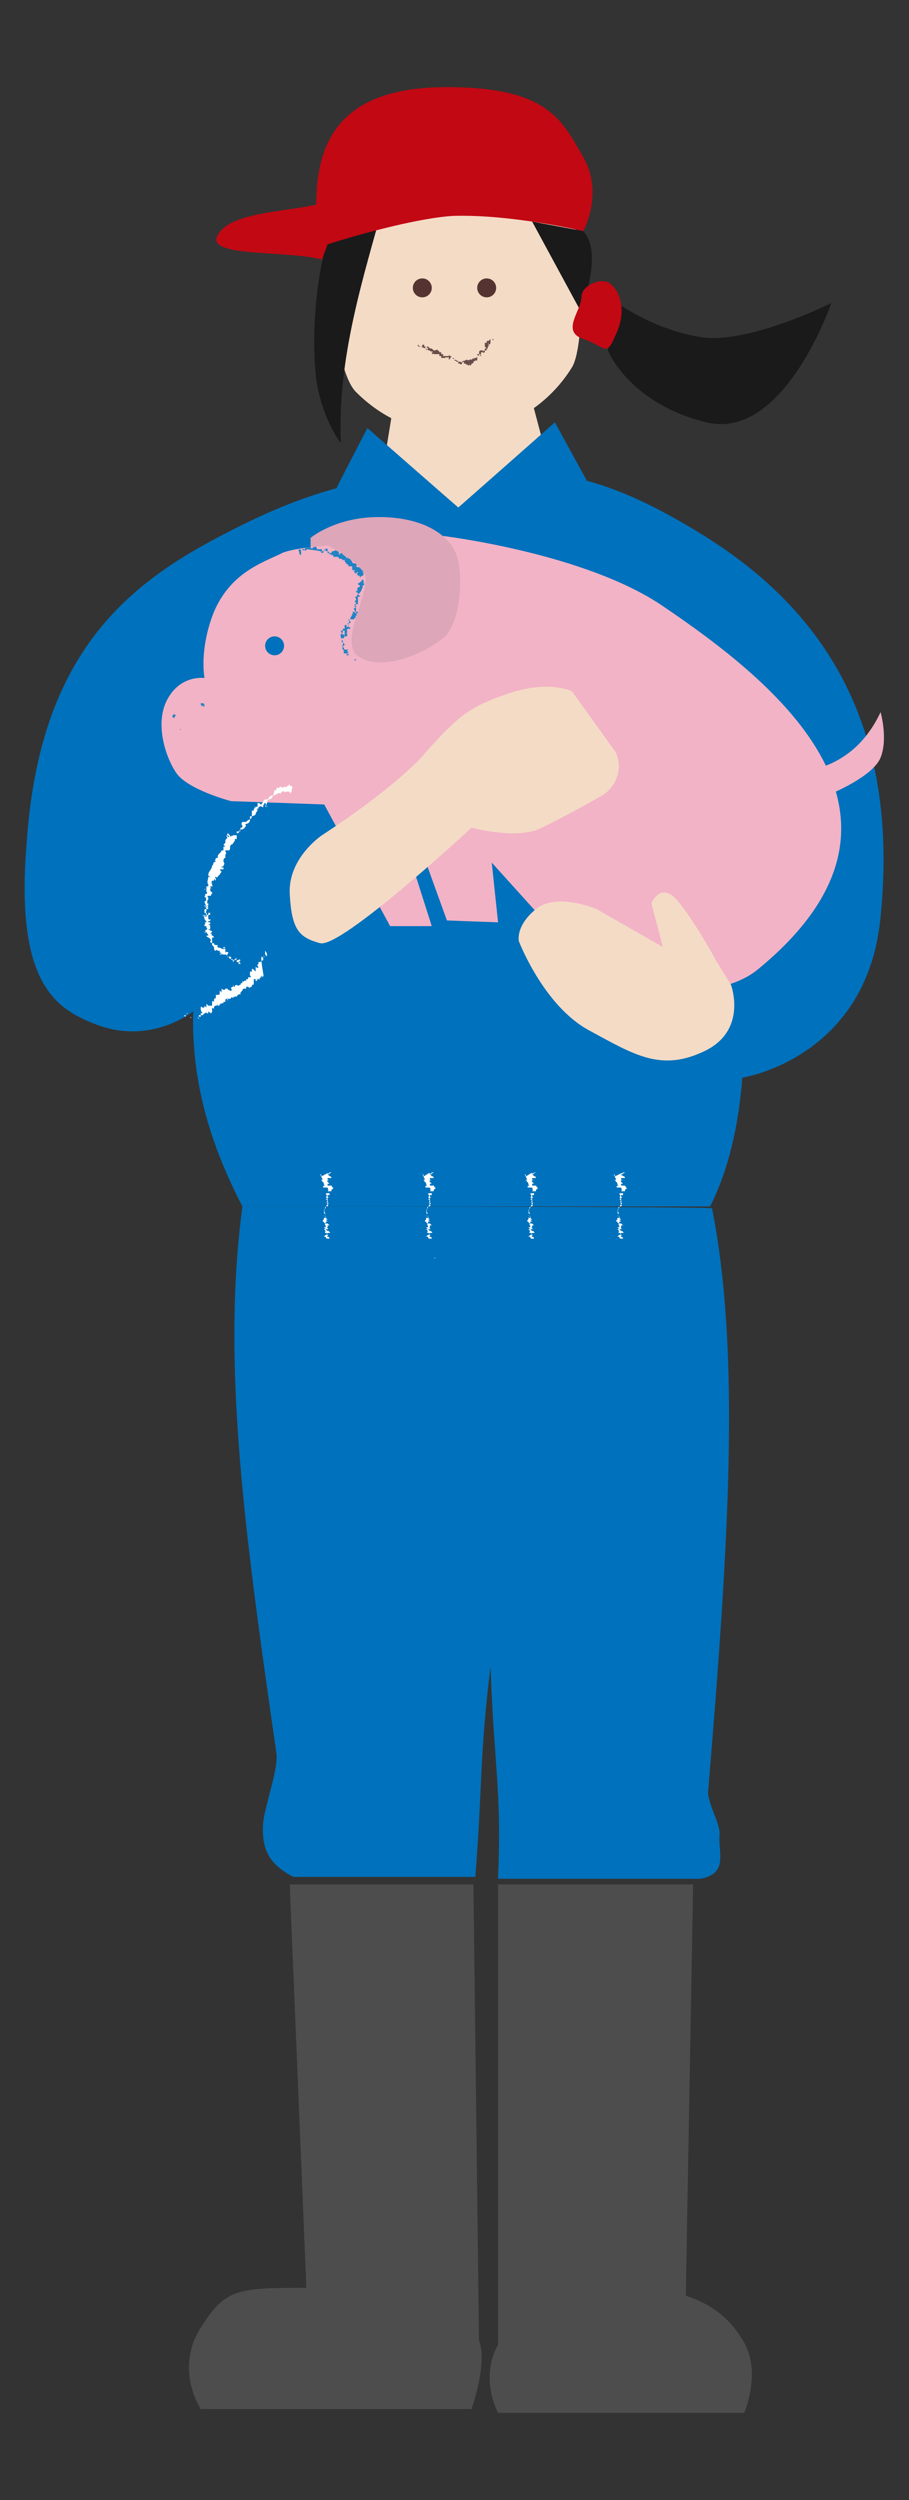
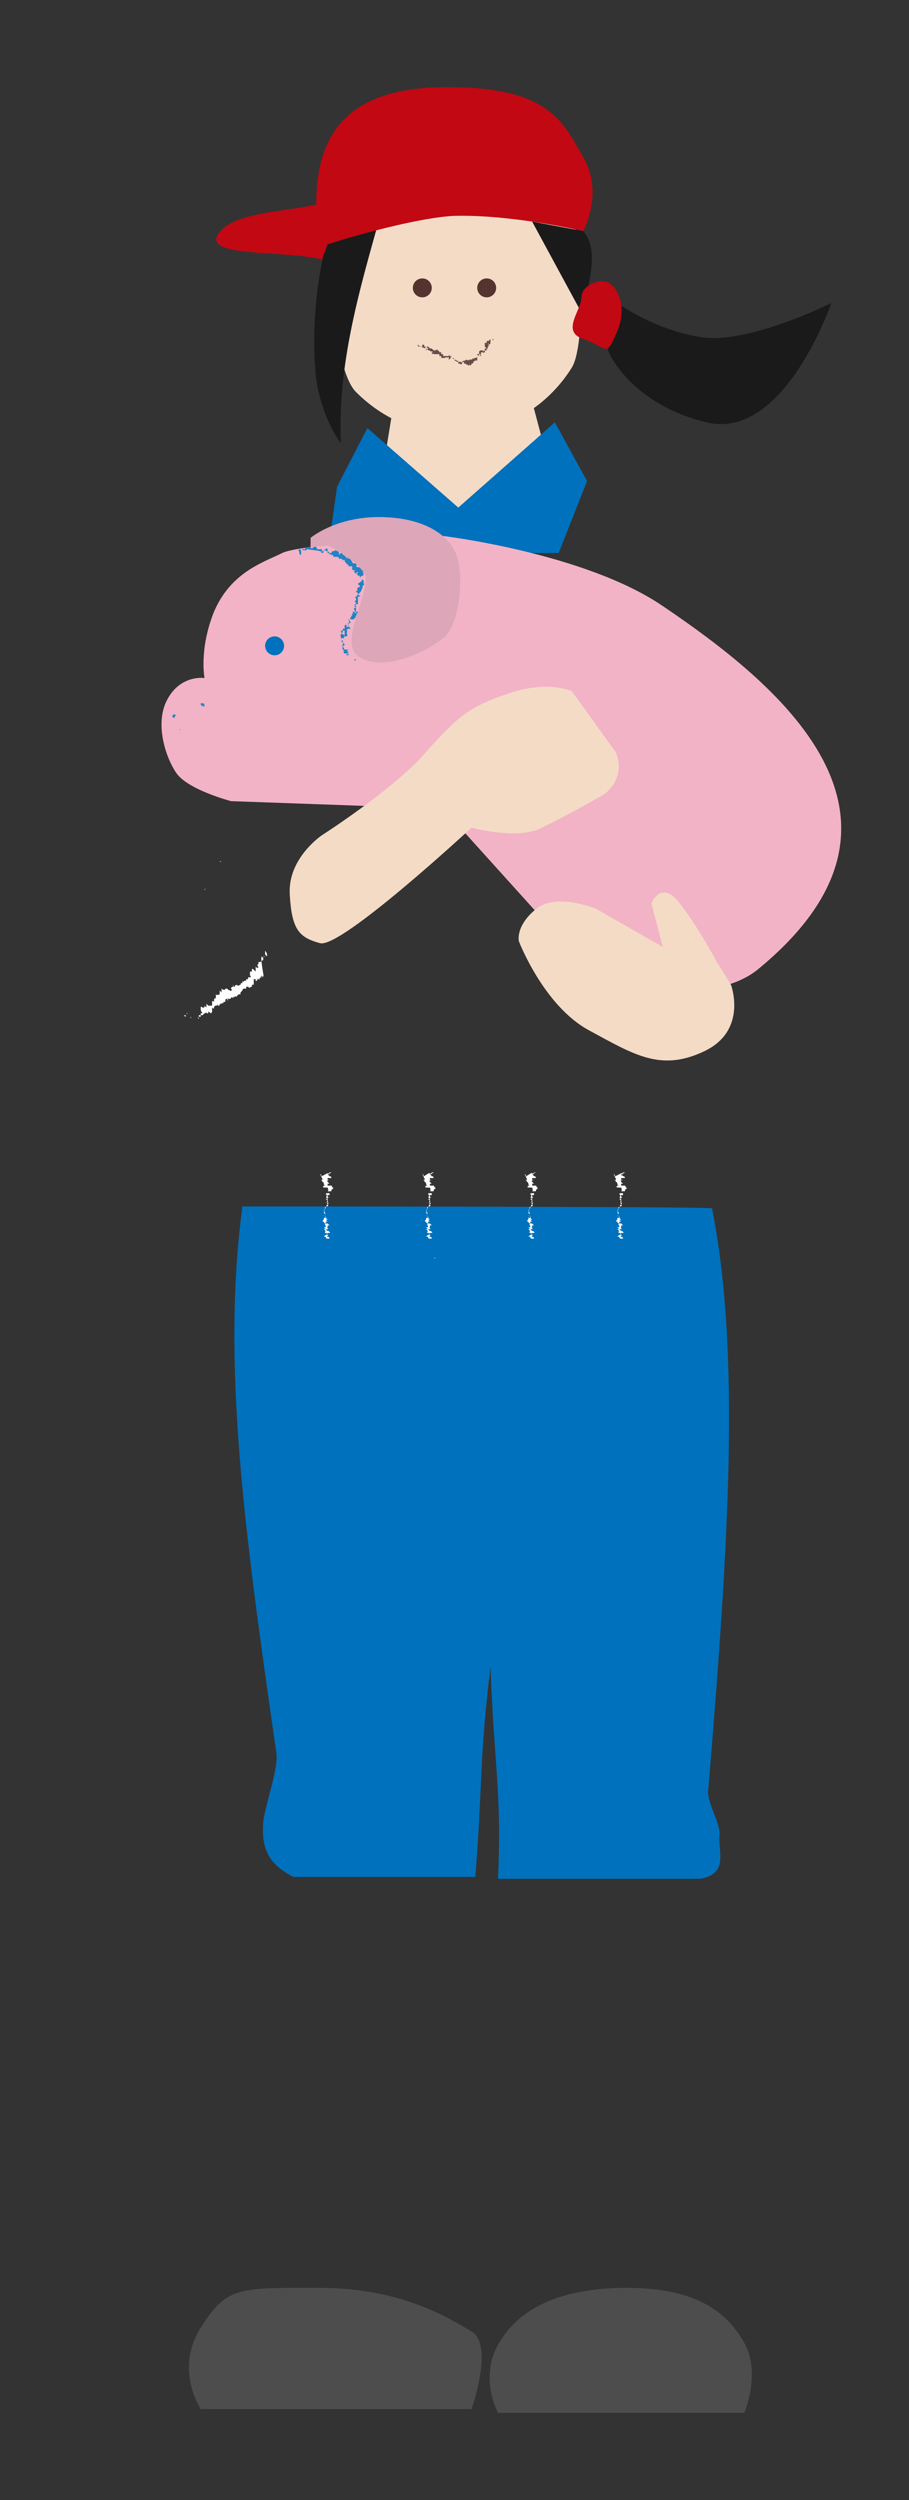
<svg xmlns="http://www.w3.org/2000/svg" version="1.1" id="uuid-3188a4c7-3be1-4b14-9f19-75e51bd45561" x="0" y="0" viewBox="0 0 48 132" xml:space="preserve">
  <rect x="0" y="0" width="48" height="132" fill="#333333" stroke="none" />
  <style>.st0{fill:#f4dbc6}.st1{fill:#0071bc}.st2{fill:#4d4d4d}.st3{fill:#f2b3c6}.st4{fill:#1a1a1a}.st5{fill:#2083c4}.st7{fill:#c20813}.st8{fill:#6a4d4a}.st9{fill:#543330}.st10{fill:#fff}</style>
  <g id="uuid-bd025429-5e48-4cb0-85ac-5efa88993fc5">
    <path class="st0" d="M30.2 19.4c-1.3 2.1-3.6 3.5-6.2 3.5-2 0-3.8-.8-5.2-2.2-1.4-1.4-1.7-9.2-.7-10.6 1.4-1.8 3.5-3 5.9-3 2.3 0 4.4 1.1 5.7 2.9 1.1 1.3 1.3 8.1.5 9.4z" />
    <path class="st0" d="M21 20l-1.3 8h10.2l-2.2-8.3z" />
-     <path class="st1" d="M24.2 26.8L22.1 25c-4 .4-7 1.4-11.2 3.7-5.1 2.8-8.9 6.8-9.5 15.9C.8 52 3 53.3 5.1 54.1c2.9 1.1 5.1-.7 5.1-.7-.1 3.9 1 7.2 2.6 10.3h24.7c1-2 1.5-4.3 1.7-6.8 0 0 6.6-1 7.3-8.5 1-10-2.9-16.1-9.3-20.1-4.5-2.8-7.1-3.4-10.7-3.5l-2.3 2z" />
    <path class="st1" d="M12.8 63.7c-1.1 8.3.1 17.1 1.8 28.9.1.8-.6 2.7-.7 3.6-.1 1.3.2 2.2 1.6 2.9h9.6c.4-5.1.2-6.1.8-11.1.2 5.4.6 6.6.4 11.2H37c1.5-.3.9-1.4 1-2.4 0-.6-.7-1.7-.6-2.3 1.1-13.2 1.7-23.1.2-30.7 0-.1-24.8-.1-24.8-.1z" />
-     <path class="st2" d="M15.3 99.5l1.1 26.7 8.9-2-.3-24.7zM26.3 99.5v24.9l9.9-2.4.4-22.5z" />
    <path class="st2" d="M24.9 127.2H10.6s-1.4-2.1 0-4.3 2-2.1 6.3-2.1 6.8 1.6 8 2.3 0 4.1 0 4.1zM26.3 127.4s-1-1.8 0-3.6 3.1-3 6.8-3 5.3 1.3 6.2 2.9c.9 1.6 0 3.7 0 3.7h-13z" />
    <path class="st1" d="M29.3 22.3l-5.1 4.5-4.8-4.2-1.6 3.1-.5 3.5h12.2l1.5-3.8z" />
    <path class="st3" d="M35 32c-4.1-2.8-11.6-3.7-11.6-3.7s-7.5.4-8.5.9-2.7 1-3.6 3.1c-.8 2-.5 3.5-.5 3.5s-1.3-.2-2 1.2c-.6 1.2-.1 2.9.5 3.8.6.9 2.9 1.5 2.9 1.5l11.2.4 8.3 9.2s5.7 1.4 8.3-.7c9.9-8.1.9-15.2-5-19.2z" />
    <path class="st4" d="M32.6 16s1.9 1.4 4.4 1.8 6.9-1.8 6.9-1.8-2.5 7.3-6.6 6.3-5.2-3.8-5.2-3.8l.5-2.5z" />
    <path class="st5" d="M18.8 34.9c.1 0 .1 0 0 0zM18.8 34.8s-.1 0-.1.1c.1-.1.1 0 .1-.1 0 0 0 .1 0 0 .1 0 .1 0 0 0zM18.6 33.7zM18.7 33.1zM18.8 33zM18.6 33.7zM18.6 34.8zM18.6 34h.1zM18.7 34.2s-.1.1 0 0c-.1.1-.1.1 0 0-.1.1 0 .1 0 0zM18.7 34.6zM18.6 33.9zM16.6 29.2zM16.3 29v-.1zM18.9 32.8c.1 0 .1 0 0 0zM19.4 30.8h-.1c.1-.1.1 0 .1 0zM18.6 34.8zM19.3 30.7zM19.1 32.3c-.1 0 0 0 0 0zM18.9 32.6zM19.1 32.1zM19.1 31.9zM17.2 29.1zM18.6 34.8zM18.7 31.9zM18.4 29.8c-.1 0-.1 0 0 0zM18.7 31.8zM17 29.2v-.1c.1 0 .1 0 0 .1.1 0 .1-.1.1-.1 0-.1.1 0 .1-.1v-.1.1s0-.1.1 0v.1c.1 0 0 .2 0 .1 0 0 .1-.1.1 0v.1s.1-.1.1 0 0 0 .1 0v.1h.2c.1 0 .1.1.1.1.1 0 .2 0 .2.1 0 0 .1-.1.1 0s.1.1.1.2c.1-.1 0 .1.1 0v.1h.2v.2h.1c.1 0 0 .1 0 0v.1l.1.1s0-.1.1-.1c0 0 0 .1-.1.1 0 0 0 .1 0 0 0 0 .1 0 .1.1h.1v.1h.1v.1s.1 0 .1.1c.1 0-.1.1 0 .1h0c.1 0 0 .1 0 .1-.1 0 0 .1-.1.2 0 .1-.1.2-.2.3 0 0 .2.1.1.1h-.1v.4h-.1v.4c-.1 0-.1 0-.1.1h-.1v.1c-.1 0 0 .1-.1.1v.2c-.1 0 0-.1-.1-.1 0 .1.1.1 0 .2v.2c.1 0 .1.1.1.1h-.2s.1 0 0 .1c0 0 .1.1 0 .1 0 .1.1.1 0 .2h-.1v.1-.7h.1v.1h-.1c.1 0 0 .1.1.1h-.1-.1s.1 0 0 0v.1H18c0 .1.1.1 0 .2.1 0-.1 0 0 .1 0 0-.1 0 0 0v.2h.1c-.2.1.1.1 0 .2v.1h0c-.1 0 .1 0 0 0H18s.1 0 .1.1c-.1 0 0 0 0 .1.1 0 0 .1.1.1h-.1c.1 0 0 .1.1.1h.1v.1h.1c.1-.1-.1 0-.1-.1h.1-.1.1c0-.1-.1 0 0-.1h-.1l.1-.1h-.1-.1s-.1-.1 0-.1h-.1c.1 0 0 0 0-.1h.1c-.1 0 0 0 0-.1-.1 0 0 0-.1-.1v-.1c-.1 0-.1 0-.1-.1h.2s-.1 0 0-.1H18 18.2s0-.1-.1-.1c-.1-.1 0-.1 0-.1v-.1h.1v-.1s.1 0 0-.1h.2c.1 0-.1-.1 0-.1h-.1.1s-.1-.1 0-.1h-.1.2v-.1-.1h.2s0-.1.1-.1h-.1.1c.1 0-.1 0 0-.1h0s.1 0 0-.1h.1s.1 0 0-.1h-.1v.1l-.1-.1v.1h-.1c.1 0 0-.1 0-.1h.1c.1 0 0-.1 0-.1v-.1h.1l-.1-.1h.1l-.1-.1h.1v-.1h-.1c.1 0 0-.1.1-.1v-.1s-.1-.1 0-.1 0-.1.1-.1v-.1c-.1 0-.1-.1-.1-.1h.1c.1 0 0 0 0 0s-.1-.1 0-.1c-.1 0 0 0 0-.1h.1l-.1-.1.1.1v-.1c-.1 0-.1-.1-.1-.1.1 0 .1-.1.2-.1v-.2H19l.1-.1h.1s-.1 0 0 0c-.1-.1.1-.1 0-.1 0 0 0-.1-.1-.1h.1c0-.1-.2-.1-.1-.2 0 0-.1 0 0 0H19c0-.1-.1 0-.2-.1.1-.1 0-.1 0-.1 0-.1-.1 0-.2-.1 0-.1-.1-.1-.1-.2h-.1s-.1 0 0 0v-.1l-.1.1c0-.2-.2-.1-.1-.2h-.1s0-.1-.1-.1l-.1.1v-.1s0-.1-.1-.1c0 0-.1-.1-.1 0 0-.1 0 0-.1 0s-.1.1-.1.1h-.1-.1v-.1h-.1c0-.1-.1 0-.1 0s0-.1.1-.1c0 0-.1.1-.1 0v.1l-.1.1V29h-.2-.1s.1 0 0-.1c-.1-.2-.2.2-.3 0-.1-.1-.2.1-.3 0v.1-.1.1c0 .1-.1-.1-.1 0h-.1v.1s0-.1-.1-.1c0 0-.1.1 0 .1 0 .1 0 .2.1.2v-.2 0s0 .1 0 0V29s.1 0 .1.1V29c0 .1.1 0 .1.1 0-.1.1 0 .1-.1v-.1.1c.8.1.8.1.8.2-.1-.1-.1 0 0-.1v.1c.1 0 0 0 0 0zm.6 0zm.1 0zm0-.3zM17.7 28.9zM18.6 33.8zM18.3 29.8zM18.4 34.1zM18.4 34.2c0 .1 0 .1 0 0zM18.4 34.4zM18.5 32.5zM18.5 33.1zM18.7 31.9zM18.5 33c0 .1 0 0 0 0zM18.7 34.9zM18.7 34.9s0-.1 0 0zM18.7 34.9zM18.6 34.7zM18.6 34.7s-.1 0 0 0c-.1 0 0 0 0 0zM18.7 34.4zM18.7 34.3zM18.6 33.5c.1 0 .1 0 0 0zM18.4 33.3zM18.8 33.3zM19.2 31.9c-.1 0 0 .1 0 0zM19.3 31.3zM18.7 29.5z" />
    <path d="M16.4 28.4v.5l.9-.1s1.3.6 1.9 1.4-1.5 3.8-.2 4.5c1.3.8 3.6-.3 4.5-1.1.8-.8 1-3.2.6-4.3-.4-1.1-1.8-2-4.1-2s-3.6 1.1-3.6 1.1z" fill="#dda6b9" />
    <path class="st4" d="M20.3 10.6c-1.1 4-2.5 8.3-2.3 12.8 0 0-.8-1-1.2-2.8s-.3-6.6 1-9.2l2.5-.8z" />
    <path class="st0" d="M37.8 50.7s-.9-1.7-1.9-3-1.5 0-1.5 0L35 50l-3.5-2s-2.1-.9-3.2 0-.9 1.7-.9 1.7 1.3 3.4 3.7 4.7 3.8 2.2 6.1 1.1 1.4-3.5 1.4-3.5l-.8-1.3z" />
    <path class="st4" d="M28.1 11.7l2.6 4.8c.5-1.7.9-3.4.1-4.3l-2.7-.5z" />
    <path class="st7" d="M30.8 12.2s-3.8-.9-6.9-.8c-1.6.1-4.4.8-6.6 1.5l-.3.8c-2-.5-6.2-.1-5.5-1.3s3.5-1.2 5.2-1.6c0-3.6 1.5-6.2 6.9-6.2s6.1 1.8 7.2 3.7 0 3.9 0 3.9zM32.1 14.9c-.5-.2-1.4.2-1.4.8 0 .7-1.1 1.8.1 2.2 1.2.4 1.2 1 1.7-.2.6-1.2.3-2.4-.4-2.8z" />
    <path class="st8" d="M26.1 18s0-.1 0 0zM26 17.9c0 .1.1.1 0 0 .1.1.1.1 0 0 .1 0 .1.1 0 0 .1.1.1.1 0 0 0 .1 0 0 0 0zM25.5 18.4zM25.1 18.6zM25 18.6zM25.5 18.4zM26 18.1zM25.6 18.2zM25.7 18.1zM25.9 18zM25.5 18.3zM21.9 18.2zM21.9 17.9zM24.9 18.6zM23.8 18.8c.1 0 0 0 0 0 0 .1.1 0 0 0zM26 18.1zM23.8 18.9zM24.7 18.7zM24.9 18.7zM24.6 18.8zM24.5 18.8zM22.2 18.4zM26 18.1zM24.7 19.1c-.1 0-.1 0 0 0zM23 18.9zM24.6 19.1zM22.2 18.3z" />
    <path class="st8" d="M22.1 18.3c0 .1 0 0 0 0h.2v-.1h.1v.1h.1c.1 0 0 .1 0 .1s.1-.1.1 0c0 0 .1-.1.1 0h.1l.1.1h.1s.1-.1.1 0c0 0 .1 0 .1.1h.1v.1h.1v.1h.2v-.1.1s0 .1 0 0h.1v-.1s0 .1.1.1v.1h.1c.1 0 .1.1.1.1h.1c0 .1.1 0 .1.1.1 0 .2 0 .2.1v-.1c.1-.1.1 0 .2-.1h.1c0 .1 0 0 .1 0 0 .1 0-.1.1 0l.1-.1v.1s0-.1.1-.1c0 0 .1 0 .1-.1v-.1c0 .1 0 0 .1.1v-.1-.1s0-.1.1-.1v0s0-.1 0 0h.1v.1s0-.1.1-.1c0-.1 0 0 0 0v-.1h.1c.1.1 0-.1.1-.1v-.1c-.1-.1 0 0 0-.1v.1s.1 0 .1-.1V18v-.1-.1c-.1 0 0 0 0 0s0 .1 0 0v.1l-.1.1h-.1c-.1 0 0 0 0 0 0 .1 0 0 0 0v.1h-.1v.2l.1.1v.1h-.1v.1c-.1 0 0 .1-.1 0h-.1v.2s-.1 0 0-.1h-.1v.1s0-.1 0 0v-.1h-.1v.4-.1s0 .1-.1 0v.1c0-.1-.1 0-.1 0v.1c0-.1 0 0-.1 0 0 0 0 .1-.1.1v-.1.1c0 .1 0 0 0 0v-.1s0 .1-.1.1v-.1.1c0-.1-.1 0-.1-.1h-.1v.1-.1-.1s0-.1 0 0c0 0-.1 0-.1.1 0 0-.1.1-.1 0h-.1v-.1h-.1c0-.1-.1 0-.1-.1v-.1.1c0-.1-.1 0-.1-.1h-.1l-.1.1v-.1s0-.1-.1 0c0 0 0-.1-.1 0h-.1-.1v-.1h-.1v-.1h-.1v0H23h-.1c0-.1-.1.1-.1-.1 0-.1-.1 0-.1-.1h-.1v-.1s.1-.1 0-.1h-.1l-.1.1h.1v.1l.1-.1h.1v.1h.1c-.1 0 0 0 0 .1h.1c-.9-.4-.9-.4-.8-.3v-.1s-.1 0 0 .1v-.1.1c0-.1 0 0 0 0s-.1 0 0 0zm.4.2zm0 0zm.1-.2zM22.6 18.3zM25.5 18.4zM22.9 18.9v-.1.1zM25.7 18.3zM25.8 18.3zM25.9 18.2zM25 18.9zM25.2 18.7s.1 0 0 0zM24.7 19.1zM25.2 18.7zM26.1 18zM26.1 18zM26.1 18zM26 18.1zM26 18.1zM25.8 18.1c-.1-.1 0 0 0 0zM25.7 18.1zM25.4 18.4c-.1 0-.1 0 0 0zM25.4 18.6zM25.2 18.4v.1zM24.5 18.8zM24.1 18.9c0-.1 0-.1 0 0 0-.1 0 0 0 0zM23.2 18.6z" />
    <circle class="st9" cx="25.7" cy="15.2" r=".5" />
    <circle class="st9" cx="22.3" cy="15.2" r=".5" />
    <path class="st10" d="M9.7 53.6c0 .1 0 .1 0 0zM9.8 53.7v-.1c-.1 0-.1 0 0 .1-.1 0-.1 0 0 0-.1 0-.1 0 0 0-.1 0 0 0 0 0zM10.5 53.5zM10.9 53.3s0 .1 0 0c0 .1 0 .1 0 0zM11 53.4zM10.5 53.5zM9.8 53.5s0 .1 0 0zM10.3 53.6v.1zM10.2 53.7zM9.9 53.7zM10.4 53.6zM14.1 51.5zM14.4 51.6zM11.1 53.4zM12.3 52.8v-.1.1zM9.8 53.5zM12.2 52.7zM11.4 53.2zM11.2 53.2zM11.5 53.1zM11.6 53zM13.7 51.6c.1.1.1 0 0 0zM9.8 53.6s0-.1 0 0zM11.3 52.7c.1 0 0 0 0 0zM12.9 52zM11.4 52.7zM13.8 51.7z" />
    <path class="st10" d="M13.8 51.5v.1c.1 0 0 0 0-.1v0c0 .1-.1.1-.1.2v0c-.1-.1 0 0 0-.1v.1c0 .1-.1-.1-.1 0v.1-.1.1-.1s0 .1-.1.1v-.1h-.1v.2c0 .1 0 .1-.1.1v.1c-.1 0-.1.1-.1 0 0 .1-.1 0 0 .1l-.1-.1v.1-.1.1-.1H13v.1c0 .1 0-.1 0 0h-.1s-.1 0-.1.1v.1-.1 0s-.1 0 0 0l-.1.1v.1h-.1v0l-.1.1c0 .1-.2-.1-.1 0v0c0 .1-.1 0-.1.1-.1-.1-.1 0-.1 0-.1.1-.2 0-.2 0s.1.2 0 .1v-.1c0 .1-.1 0-.1.1 0 0 0 .1 0 0v.1h-.1v.1c0-.1-.1 0-.1 0v-.1.1c-.1-.1 0 .1-.1 0 0 .1 0 .1-.1.1V53s0 .1-.1.1c0 0-.1 0-.1.1v.1c0-.1 0 0-.1-.1v.2s0 .1-.1.1c0-.1 0 0-.1-.1 0 0 0 .1 0 0v.1h-.1v-.1s0 .1-.1.1c0 .1 0 0 0 0s0-.1 0 0l-.1.1h-.1v.1c-.1-.1-.1.1-.1 0v0c0-.1 0 .1 0 0v-.1.1c0 .1-.1 0-.1 0v0s0 .1 0 0v-.1.1c0 .1 0 0 0 0v.1-.1.1s0-.1 0 0v-.1l.1.1v-.1-.1h.1v-.1c0 .1 0 0 0 0v.1c0-.1 0 0 0 0v-.1h.1v-.1.1s0-.1 0 0c0 0-.1-.1-.1-.2v-.1c0-.1.1 0 .1 0v-.1.1c.1.1 0-.1.1 0v-.1l.1.1v-.1-.1l.1.1h.1V53s0 .1 0 0v.1h.1V53v0s0 .1 0 0v-.1c0-.1.1 0 .1 0v0-.1-.1c0 .1 0 0 0 0v.1s0-.1.1-.1v-.1.1s0-.1 0 0v-.1-.1c.1.1.1 0 .1 0v-.1.1c.1.1 0 0 .1 0v-.1-.1 0l.1.1c0 .1 0 0 0 0v-.1c0-.1 0 0 0 0v-.1c.1.1.1 0 .1.1 0-.1.1 0 .1 0-.1-.1 0 0 0-.1h.1l.1.1s0-.1 0 0c0-.1.1.1.1 0 0 0 .1 0 0-.1 0 0 0-.1.1-.1 0 0 0-.1 0 0 0 0 0-.1 0 0 .1 0 0-.1 0-.1 0 .1.1.1.1.1s0-.1.1-.1c.1.1.1 0 .2 0v-.1s0-.1 0 0 0 0 .1 0v-.1c.1.1.1-.1.2 0v-.1h.1v-.2.1h.1s.1 0 0-.1c0 .1 0 0 0 0v-.1-.1h.1v-.1s0-.1.1 0l.1.1v-.1-.1-.1c0 .1.1.1.1.1s.1 0 0-.1v-.1s0 .1 0 0c.1.1 0-.2.1-.1.1 0 .1-.1.2-.1v-.2c0-.1.1.1.1 0v-.1l.1.1v-.1c0-.1-.1-.2-.1-.2v.2s0-.1 0 0v.1h-.1v.1c0-.1 0 0-.1-.1v.2c.1.9.2.9 0 .8.1 0 .1.1.1.1l-.1-.1.1.1-.1-.1c0 .1 0 0 0 0zm-.3.4c0-.1 0-.1 0 0zm0 0zm.2.3s0-.1 0 0c0-.1 0 0 0 0zM13.7 52.1zM10.5 53.5zM12.9 52zM10.2 53.4zM10.1 53.5c0-.1 0 0 0 0zM10 53.5zM11 52.9zM10.8 53.2zM11.3 52.7zM10.8 53.1c0 .1 0 .1 0 0zM9.7 53.6zM9.7 53.6zM9.7 53.6zM9.8 53.5zM9.9 53.5s-.1 0 0 0c-.1 0 0 .1 0 0zM10.1 53.7c-.1 0 0 0 0 0 0 .1-.1 0 0 0zM10.1 53.7c.1 0 .1 0 0 0zM10.6 53.5zM10.6 53.2zM10.8 53.5zM11.6 53.1zM11.9 52.9c.1 0 .1 0 0 0 .1 0 0 0 0 0zM13 52.5zM12.8 50.6s0-.1 0 0zM12.8 50.4l-.1.1.1-.1c0 .1 0 .1 0 0 0 .1 0 .1 0 0 0 .1 0 0 0 0-.1 0 0 0 0 0zM11.6 49.4zM11.2 48.6zM11.3 48.4zM11.6 49.4zM12.5 50.5zM11.9 49.7zM12.1 49.9zM12.5 50.2zM11.7 49.6c.1-.1.1-.1 0 0zM14.9 42zM15.3 42.3h-.1zM11.3 48.1zM11.7 45.5c-.1 0 0-.1-.1 0h.1zM12.5 50.5zM11.6 45.5zM11.3 47.5c-.1 0-.1 0 0 0zM11.2 48zM11.2 47.2zM11.2 46.9zM14 42.4s0-.1 0 0zM12.5 50.4c0 .1 0 .1 0 0 0 .1 0 0 0 0zM10.8 47.1zM12.3 43.7c.1 0 0 0 0 0zM10.8 47c0-.1.1-.1 0 0 .1-.1.1-.1 0 0zM14 42.4z" />
-     <path class="st10" d="M14.2 42.2v0c-.1.1-.1.1-.1.2s-.1.1-.1.1 0 .1.1.1c0 0 0 .1 0 0v-.1s0 .1-.1.1c0-.1.1-.1 0-.1h.1l-.1-.1c-.1 0 0 .1-.1.1v.1c0 .1-.1-.1-.2 0v.1-.1c-.1 0 0 .1-.1.1s0 0 0 .1c0 0-.1.1-.1.2-.1.1-.2.1-.3.1v.2c0 .1-.1.2-.2.2s0 .1 0 .1c-.1.1-.1.2-.3.2 0 .1-.1 0 0 .1h-.2v.2h-.1-.1v0c0 .1-.1 0 0 0 0 0-.1 0-.1.1-.2-.3-.2-.2-.2-.1 0 0 .1 0 .1.1H12h.1s-.1 0-.1-.1c0 0-.1 0 0 .1 0 .1-.1.1-.1.2v.1l-.1.1.1.1h-.1v.2h-.1c0 .1-.2.2-.2.3v.1h-.1c0 .1-.1.1 0 .2-.2 0-.1.2-.2.2 0 .2-.2.3-.2.5 0 .1.2.1.1.1H11c0 .1-.1.3 0 .4v.1h-.1V47.1c.1 0 0 .1 0 .1-.1 0-.1.1 0 .1h-.1s0 .1.1.1c-.1.1.1.1-.1.2 0 .1.1.2.1.3-.1 0 0-.1-.1-.1 0 .1.1.1.1.2h-.1v.2c.1 0 .1.1.1.1-.1 0 0 .1-.2 0h0c0 .1.1 0 .1.1h-.1s.1 0 .1.1.1.1.1.2h-.1s.1.1 0 .1v.1h.1v.1s.1 0 0 .1h-.1c.1 0 0 .1.1.1h-.1c0 .1.1 0 .1 0 0 .1.1.1.1.2h-.1c0 .1.2.1.2.2.1 0 0 .1 0 .1s-.1 0 0 0c0 .1.1.1.2.1 0 0 0 .1.1.1h.1c-.1.2.2.1.2.2h.1V50h.1l-.1.1c0 .1.1-.1.1 0h0v.2c.1-.1.1 0 .2 0-.1 0 0 0-.1.1v.1s0 .1.1 0v.1c.1 0 .1.1.2.1s.1-.1.2-.1v.1h.1s0-.1.1 0l-.1.1h.1l-.1.1h.1c0-.1-.1 0-.1 0v-.1h-.1v-.1s0-.1 0 0c0-.1-.1 0-.1 0-.1 0 0 0-.1.1v-.1c0-.1-.1 0-.1-.1v-.1c-.1.1 0 0-.1 0 0 .1-.1 0-.1 0s0-.1-.1-.1h-.1 0s-.1 0-.1-.1l-.1.1h.1v-.1h-.1v-.1h-.1s-.1-.1-.1 0c-.1 0-.1-.1-.1-.2l-.1-.1v-.1-.1-.1-.1h.1c0-.1-.2-.1-.1-.2h-.1l.1-.1c0-.1-.1 0-.1-.1H11s.1-.1.1 0V49v-.1c0-.1 0 0-.1-.1 0 0 .1 0 0 0h.1v-.1H11v-.1c0 .1.1 0 .1 0 .1-.1-.1 0-.1-.1h0v-.1c-.1 0 .1-.1 0-.1h.1v-.1H11v.1h-.1v.1h-.1c.1 0 0-.1 0-.1h.1c.1-.1-.1-.1 0-.2V48h.1s0-.1-.1-.1h.1c0-.1-.1-.1-.1-.1h.1v-.1s-.1 0 0 0h-.1c.1 0 0-.2.1-.2v-.1s-.1-.1 0-.1h.1c.1 0 0-.1.1-.1v-.1c-.1 0-.1-.1-.1-.2h.1s-.1 0-.1-.1h.1c.1 0 0 0 0-.1s-.1-.1 0-.1c-.1-.1 0 0 0-.1h.1v-.1l.1.1v-.1s-.1-.1 0-.1c.1.1.1-.1.2-.1 0-.1.1-.1.1-.2-.1 0 0 0-.1-.1h.2v-.1h-.1c0-.1.1 0 .1-.1 0 0 .1-.1 0-.2 0-.1 0-.2.1-.2v-.1-.1c.1 0 0-.1 0-.2h.2c.1-.1 0-.2.1-.3.1 0 .1-.1.2-.2v-.1s0-.1 0 0h.1V44c.2 0 .1-.2.2-.2v-.1c.1 0 .1 0 .1-.1 0 0-.1-.1 0-.2h.1c.1 0 .1 0 .2-.1 0 0 .1 0 .1-.1 0 .1.1 0 .1-.1V43v-.1-.1h.1v-.1c.1 0 0-.1.1-.1h-.1s.1 0 .1.1v-.1h.1v-.1s0-.1 0 0v-.1c.1 0 .1 0 .2.1 0-.1.1-.1.1-.2l.1-.1c.1 0 0 .1.1 0 .1 0 .1-.2.3-.2.2 0 .3-.2.4-.1l.1-.1v.1-.1c.1-.1.1.1.2 0h.2v.1l.1-.1v-.1c0-.1.1-.1 0-.2h-.1 0v-.1l-.1.1v-.1.1s0-.1 0 0c0 0-.1 0-.1.1 0-.1-.1 0-.1-.1 0 0 0 .1-.1.1 0-.1-.1 0-.1-.1 0 .1-.1.1-.1.1h-.1v.2c-.1-.1 0-.1 0-.1v.1l-.1-.1c-.1.5-.2.5-.3.5.1 0 .1 0 0 0 0 0 .1 0 0 0zm-.8.6zm0 .1zm.3.2s0-.1 0 0c0-.1 0-.1 0 0zM13.7 43zM11.6 49.5zM12.4 43.6zM11.8 49.9zM11.9 50.1zM12 50.2zM10.8 48zM11.1 48.7s-.1 0 0 0c-.1 0-.1 0 0 0zM10.8 47.1zM11 48.7zM12.6 50.5zM12.6 50.5zM12.7 50.5zM12.4 50.4zM12.4 50.4s0 .1 0 0c0 .1 0 0 0 0zM12.3 50.1c0-.1 0 0 0 0zM12.2 50s0-.1 0 0c0-.1 0-.1 0 0zM11.4 49.1c.1 0 .1 0 0 0zM11.1 49v.1zM11.4 48.8zM11.3 47c-.1 0 0 0 0 0z" />
    <path class="st10" d="M11.4 46.2s.1 0 0 0c0-.1 0 0 0 0zM12.6 44.1zM17.5 66.5zM17.6 66.4h-.1.1s-.1.1 0 0c-.1.1-.1.1 0 0 0 .1 0 0 0 0zM17.7 65.7zM17.7 65.3zM17.8 65.2zM17.7 65.7zM17.4 66.3s.1 0 0 0c.1 0 .1 0 0 0zM17.7 65.9s.1 0 0 0c.1 0 0 0 0 0zM17.7 66.1zM17.7 66.3zM17.7 65.8c.1 0 .1 0 0 0 .1 0 .1 0 0 0zM17.4 61.8zM17.6 61.6zM17.9 65.1zM17.8 63.9h-.1.1zM17.5 66.3s-.1 0 0 0c-.1 0-.1 0 0 0zM17.7 63.9zM17.8 64.8zM17.8 65zM17.8 64.7zM17.8 64.6h-.1zM17.4 62.1zM17.5 66.3zM17.3 64.7zM17.4 63zM17.3 64.6c.1 0 .1 0 0 0 .1 0 .1 0 0 0 .1 0 0 0 0 0zM17.3 62h0l.1.1-.1-.1.1.1h.1-.1s.1 0 .1.1h-.2v.1h.1c.1 0-.2 0-.1.1h.1-.1.1c-.1 0 0 0 0 0h-.1l.1.1h-.1v.1h.2s.1.1 0 .1h.1s0 .1-.1.1h.1c-.1 0-.1 0-.1.1h.1-.1.1-.1-.1c.1 0-.1 0 0 0v.2h.1-.1-.1s-.1 0 0 0v.1h.1s-.1 0-.1.1h0v.1c.1 0-.1.1 0 .1h0c.1 0 0 .1 0 .1-.1 0 0 .1-.1.1 0 .1 0 .1-.1.2h.1-.1c.1.1 0 .1.1.2h-.1s.1 0 0 0v.1h.1c-.1 0-.1 0 0 0h-.1.1c-.1 0 .1.1 0 .1l.1.1h-.1l.1.1h-.1v.1h.1-.2.2l.1.1h-.1-.1s.1 0 0 0v.1h-.1l.1.1c.1 0 0 0 0 0s-.1 0 0 0l.1.1h.1c-.1 0 .1.1 0 .1h0c-.1 0 .1 0 0 0h-.1s.1 0 0 0h-.1c.1 0 0 0 .1.1h-.1.1c.1 0-.1.1 0 .1 0 0 .1 0 .1.1h-.1s.1 0 0 0h-.1 0c.1 0 0 0 0-.1h.1-.1.1s.1 0 0 0c0 0-.1 0 0 0h-.1.1-.1-.1 0c.1 0 0 0 0 0h.1c-.1 0 0 0 0 0h-.1l.1-.1h-.1.2s-.1 0 0-.1h-.2H17.2c-.1 0 0-.1 0-.1l-.1-.1h.1s.1 0 0 0h.1c.1 0-.1-.1 0-.1h-.1-.1.2v-.1h-.1.1c-.1 0 .1 0 0 0h0-.1-.1c.1 0 0 0 0 0h.1s-.1 0 0-.1h0s-.1 0-.1-.1H17c.1 0 0-.1.1-.1v-.1H17h.2v-.1c-.1 0-.1 0-.1-.1h.1c.1 0 0 0 0 0s-.1 0-.1-.1c-.1 0 0 0 0 0h.1s-.1 0-.1-.1h.1-.1c.1 0 0-.1.1-.1-.1 0 0-.1 0-.1h-.1H17.4s-.1 0 0 0h-.1c-.1 0 .1 0 0-.1 0 0 0-.1-.1-.1h.1s-.1-.1 0-.1c0 0-.1 0 0 0l-.1-.1h.1l-.1-.1c.1 0 0-.1.1-.1h-.1s-.1 0 0 0h.1-.1c.1 0-.1-.1.1-.1h.1v-.1h-.2.1s.1-.1 0-.1c0 0 .1-.1-.1-.1.1 0 0 0 0 0h.1-.1-.1 0s-.1 0 0-.1h.1s-.1 0-.1-.1H17h-.1.2s0-.1-.1-.1h-.1.1c.1-.1-.2-.1 0-.1.1-.1-.1-.1 0-.2h-.1.1-.1s.1 0 0-.1h0-.2.2s-.1 0 0 0h.1-.1c.1 0 0 0 .1.1.4-.2.3-.2.3-.1.1-.1.1-.1.2-.1-.1.1-.1 0-.2.1.1-.1.1 0 .1 0h-.1 0zm.2.5s0-.1 0 0c0-.1 0-.1 0 0zm0 0zm.3-.1zM17.8 62.4c-.1 0-.1 0 0 0-.1 0 0 0 0 0zM17.7 65.7zM17.4 63zM17.5 65.9c0 .1 0 0 0 0zM17.5 66zM17.5 66.1zM17.4 65zM17.5 65.3zM17.3 64.7zM17.5 65.3zM17.4 66.4zM17.4 66.4c.1 0 .1 0 0 0zM17.5 66.4s-.1 0 0 0zM17.5 66.3c-.1 0 0 0 0 0zM17.5 66.3s-.1 0 0 0c-.1 0 0 0 0 0zM17.7 66.2c.1 0 0 0 0 0zM17.7 66.1s.1 0 0 0zM17.7 65.6c.1 0 .1 0 0 0zM17.5 65.5h-.1.1zM17.8 65.4zM17.8 64.6c-.1 0 0 0 0 0zM17.7 64.2c.1 0 .1 0 0 0 .1 0 0 0 0 0zM17.8 63.1h.1-.1zM22.9 66.5zM23 66.4h-.1.1c-.1 0-.1.1 0 0-.1.1-.1.1 0 0 0 .1 0 0 0 0-.1 0 0 0 0 0zM23.1 65.7zM23.1 65.3zM23.2 65.2zM23.1 65.7zM22.8 66.3zM23.1 65.9zM23.1 66.1zM23 66.3zM23.1 65.8zM22.7 61.8zM23 61.6zM23.2 65.1zM23.2 63.9h-.1.1zM22.8 66.3zM23.1 63.9zM23.2 64.8zM23.1 65zM23.1 64.7zM23.1 64.6zM22.8 62.1zM22.8 66.3zM22.7 64.7zM22.8 63zM22.7 64.6zM22.7 62h0l.1.1-.1-.1.1.1h.1-.1s.1 0 .1.1h-.2v.1h.1c.1 0-.2 0-.1.1h.1-.1.1c-.1 0 0 0 0 0h-.1l.1.1h-.1v.1h.2s.1.1 0 .1h.1s0 .1-.1.1h.1c-.1 0-.1 0-.1.1h.1-.1.1-.1-.1c.1 0-.1 0 0 0v.2h.1-.1-.1s-.1 0 0 0v.1h.1s-.1 0-.1.1h0v.1c.1 0-.1.1 0 .1h0c.1 0 0 .1 0 .1-.1 0 0 .1-.1.1 0 .1 0 .1-.1.2h.1-.1c.1.1 0 .1.1.2h-.1s.1 0 0 0v.1h.1c-.1 0-.1 0 0 0h-.1.1c-.1 0 .1.1 0 .1l.1.1h-.1l.1.1h-.1v.1h.1-.2.2l.1.1h-.1-.1s.1 0 0 0v.1h-.1l.1.1c.1 0 0 0 0 0s-.1 0 0 0l.1.1h.1c-.1 0 .1.1 0 .1h0c-.1 0 .1 0 0 0h-.1s.1 0 0 0h-.1c.1 0 0 0 .1.1h-.1.1c.1 0-.1.1 0 .1 0 0 .1 0 .1.1h-.1s.1 0 0 0h-.1 0c.1 0 0 0 0-.1h.1-.1.1s.1 0 0 0c0 0-.1 0 0 0h-.1.1-.1-.1 0c.1 0 0 0 0 0h.1c-.1 0 0 0 0 0h-.1l.1-.1h-.1.2s-.1 0 0-.1h-.2H22.6c-.1 0 0-.1 0-.1l-.1-.1h.1s.1 0 0 0h.1c.1 0-.1-.1 0-.1h-.1-.1.2v-.1h-.1.1c-.1 0 .1 0 0 0h0-.1-.1c.1 0 0 0 0 0h.1s-.1 0 0-.1h0s-.1 0-.1-.1h-.1c.1 0 0-.1.1-.1v-.1h-.1.2v-.1c-.1 0-.1 0-.1-.1h.1c.1 0 0 0 0 0s-.1 0-.1-.1c-.1 0 0 0 0 0h.1s-.1 0-.1-.1h.1-.1c.1 0 0-.1.1-.1-.1 0 0-.1 0-.1h-.1H22.8s-.1 0 0 0h-.1c-.1 0 .1 0 0-.1 0 0 0-.1-.1-.1h.1s-.1-.1 0-.1c0 0-.1 0 0 0l-.1-.1h.1l-.1-.1c.1 0 0-.1.1-.1h-.1s-.1 0 0 0h.1-.1c.1 0-.1-.1.1-.1h.1v-.1h-.2.1s.1-.1 0-.1c0 0 .1-.1-.1-.1.1 0 0 0 0 0h.1-.1-.1 0s-.1 0 0-.1h.1s-.1 0-.1-.1h-.1-.1.2s0-.1-.1-.1h-.1.1c.1-.1-.2-.1 0-.1.1-.1-.1-.1 0-.2h-.1.1-.1s.1 0 0-.1h0-.2.2s-.1 0 0 0h.1-.1c.1 0 0 0 .1.1.3-.2.3-.2.3-.1.1-.1.1-.1.2-.1-.1.1-.1 0-.2.1.1-.1.1 0 .1 0h-.1.1-.1zm.1.5s0-.1 0 0c0-.1 0-.1 0 0zm0 0c.1 0 .1 0 0 0 .1 0 .1 0 0 0zm.4-.1zM23.1 62.4zM23.1 65.7H23zM22.7 63h.1-.1zM22.9 65.9c0 .1 0 0 0 0zM22.9 66zM22.8 66.1s.1 0 0 0zM22.8 65zM22.9 65.3zM22.7 64.7zM22.9 65.3zM22.8 66.4zM22.8 66.4zM22.8 66.4zM22.8 66.3zM22.8 66.3s.1 0 0 0zM23.1 66.2c.1 0 0 0 0 0zM23.1 66.1zM23.1 65.6zM22.8 65.5h.1zM23.2 65.4zM23.2 64.6c-.1 0 0 0 0 0zM23.1 64.2s.1 0 0 0zM23.2 63.1zM28.2 66.5s.1 0 0 0zM28.3 66.4h-.1.1s0 .1 0 0c0 .1 0 .1 0 0 0 .1 0 0 0 0zM28.4 65.7zM28.5 65.3zM28.5 65.2zM28.4 65.7zM28.2 66.3zM28.5 65.9zM28.5 66.1s-.1 0 0 0c-.1 0 0 0 0 0zM28.4 66.3zM28.5 65.8zM28.1 61.8zM28.4 61.6zM28.6 65.1zM28.6 63.9h-.1.1zM28.2 66.3zM28.5 63.9h-.1zM28.6 64.8zM28.5 65zM28.5 64.7zM28.5 64.6zM28.1 62.1s.1 0 0 0zM28.2 66.3zM28.1 64.7zM28.1 63zM28.1 64.6zM28.1 62h0l.1.1c-.1 0-.1 0-.1-.1l.1.1h.1-.1s.1 0 .1.1h-.2v.1h.1c.1 0-.2 0-.1.1h.1-.1.1c-.1 0 0 0 0 0h-.1l.1.1h-.1v.1h.2s.1.1 0 .1h.1s0 .1-.1.1h.1c-.1 0-.1 0-.1.1h.1-.1.1-.1-.1c.1 0-.1 0 0 0v.2h.1-.1-.1s-.1 0 0 0v.1h.1s-.1 0-.1.1h0v.1c.1 0-.1.1 0 .1h0c.1 0 0 .1 0 .1-.1 0 0 .1-.1.1 0 .1 0 .1-.1.2h.1-.1c.1.1 0 .1.1.2h-.1s.1 0 0 0v.1h.1c-.1 0-.1 0 0 0h-.1.1c-.1 0 .1.1 0 .1l.1.1H28l.1.1H28v.1h.1-.2.2l.1.1h-.1-.1s.1 0 0 0v.1h-.1l.1.1c.1 0 0 0 0 0s-.1 0 0 0l.1.1h.1c-.1 0 .1.1 0 .1h0c-.1 0 .1 0 0 0h-.1s.1 0 0 0H28c.1 0 0 0 .1.1H28h.1c.1 0-.1.1 0 .1 0 0 .1 0 .1.1h-.1s.1 0 0 0H28h0c.1 0 0 0 0-.1h.1-.1.1s.1 0 0 0c0 0-.1 0 0 0H28h.1-.1-.1 0c.1 0 0 0 0 0h.1c-.1 0 0 0 0 0h-.1l.1-.1h-.1.2s-.1 0 0-.1h-.2H28c-.1 0 0-.1 0-.1l-.1-.1h.1s.1 0 0 0h.1c.1 0-.1-.1 0-.1H28h-.1.2v-.1H28h.1c-.1 0 .1 0 0 0h0-.1-.1c.1 0 0 0 0 0h.1s-.1 0 0-.1h0s-.1 0-.1-.1h-.1c.1 0 0-.1.1-.1v-.1h-.1.2v-.1c-.1 0-.1 0-.1-.1h.1c.1 0 0 0 0 0s-.1 0-.1-.1c-.1 0 0 0 0 0h.1s-.1 0-.1-.1h.1-.1c.1 0 0-.1.1-.1-.1 0 0-.1 0-.1h-.1H28.2s-.1 0 0 0h-.1c-.1 0 .1 0 0-.1 0 0 0-.1-.1-.1h.1s-.1-.1 0-.1c0 0-.1 0 0 0l-.1-.1h.1l-.1-.1c.1 0 0-.1.1-.1H28s-.1 0 0 0h.1-.1c.1 0-.1-.1.1-.1h.1v-.1H28h.1s.1-.1 0-.1c0 0 .1-.1-.1-.1.1 0 0 0 0 0h.1-.1-.1 0s-.1 0 0-.1h.1s-.1 0-.1-.1h-.1-.1.2s0-.1-.1-.1h-.1.1c.1-.1-.2-.1 0-.1.1-.1-.1-.1 0-.2h-.1.1-.1s.1 0 0-.1h0-.2.2s-.1 0 0 0h.1-.1c.1 0 0 0 .1.1.3-.2.3-.2.3-.1.1-.1.1-.1.2-.1-.2.1-.2 0-.2.1.1-.1.1 0 .1 0h-.1.1-.1s-.1 0 0 0zm.1.5s0-.1 0 0c0-.1 0-.1 0 0zm0 0s.1 0 0 0zm.4-.1zM28.5 62.4zM28.4 65.7zM28.1 63zM28.2 65.9c0 .1 0 0 0 0zM28.2 66zM28.2 66.1zM28.1 65zM28.3 65.3c-.1 0-.1 0 0 0zM28.1 64.7zM28.2 65.3c.1 0 .1 0 0 0zM28.2 66.4zM28.2 66.4zM28.2 66.4zM28.2 66.3zM28.2 66.3zM28.4 66.2s.1 0 0 0c.1 0 0 0 0 0zM28.5 66.1zM28.5 65.6zM28.2 65.5zM28.6 65.4zM28.5 64.6s.1 0 0 0zM28.5 64.2zM28.6 63.1zM33 66.5zM33.1 66.4H33h.1s-.1.1 0 0c-.1.1-.1.1 0 0 0 .1 0 0 0 0zM33.2 65.7zM33.2 65.3zM33.3 65.2zM33.2 65.7zM32.9 66.3s.1 0 0 0c.1 0 .1 0 0 0 .1 0 .1 0 0 0zM33.2 65.9s.1 0 0 0c.1 0 0 0 0 0zM33.3 66.1s-.1 0 0 0c-.1 0-.1 0 0 0-.1 0-.1 0 0 0zM33.2 66.3zM33.3 65.8zM32.9 61.8zM33.1 61.6zM33.4 65.1zM33.3 63.9h-.1.1zM33 66.3zM33.2 63.9zM33.3 64.8zM33.3 65zM33.3 64.7zM33.3 64.6h-.1zM32.9 62.1zM33 66.3zM32.8 64.7zM32.9 63zM32.8 64.6c.1 0 .1 0 0 0 .1 0 .1 0 0 0zM32.8 62h0c0 .1.1.1 0 0 .1.1.1.1 0 0l.1.1h.1-.1s.1 0 .1.1h-.2v.1h.1c.1 0-.2 0-.1.1h.1-.1.1c-.1 0 0 0 0 0h-.1l.1.1h-.1v.1h.2s.1.1 0 .1h.1s0 .1-.1.1h.1c-.1 0-.1 0-.1.1h.1-.1.1-.1-.1c.1 0-.1 0 0 0v.2h.1-.1-.1s-.1 0 0 0v.1h.1s-.1 0-.1.1h0v.1c.1 0-.1.1 0 .1h0c.1 0 0 .1 0 .1-.1 0 0 .1-.1.1 0 .1 0 .1-.1.2h.1-.1c.1.1 0 .1.1.2h-.1s.1 0 0 0v.1h.1c-.1 0-.1 0 0 0h-.1.1c-.1 0 .1.1 0 .1l.1.1h-.1l.1.1h-.1v.1h.1-.2.2l.1.1h-.1-.1s.1 0 0 0v.1h-.1l.1.1c.1 0 0 0 0 0s-.1 0 0 0l.1.1h.1c-.1 0 .1.1 0 .1h0c-.1 0 .1 0 0 0h-.1s.1 0 0 0h-.1c.1 0 0 0 .1.1h-.1.1c.1 0-.1.1 0 .1 0 0 .1 0 .1.1h-.1s.1 0 0 0h-.1 0c.1 0 0 0 0-.1h.1-.1.1s.1 0 0 0c0 0-.1 0 0 0h-.1.1-.1-.1 0c.1 0 0 0 0 0h.1c-.1 0 0 0 0 0h-.1l.1-.1h-.1.2s-.1 0 0-.1h-.2H32.7c-.1 0 0-.1 0-.1l-.1-.1h.1s.1 0 0 0h.1c.1 0-.1-.1 0-.1h-.1-.1.2v-.1h-.1.1c-.1 0 .1 0 0 0h0-.1-.1c.1 0 0 0 0 0h.1s-.1 0 0-.1h0s-.1 0-.1-.1h-.1c.1 0 0-.1.1-.1v-.1h-.1.2v-.1c-.1 0-.1 0-.1-.1h.1c.1 0 0 0 0 0s-.1 0-.1-.1c-.1 0 0 0 0 0h.1s-.1 0-.1-.1h.1-.1c.1 0 0-.1.1-.1-.1 0 0-.1 0-.1h-.1H32.9s-.1 0 0 0h-.1c-.1 0 .1 0 0-.1 0 0 0-.1-.1-.1h.1s-.1-.1 0-.1c0 0-.1 0 0 0l-.1-.1h.1l-.1-.1c.1 0 0-.1.1-.1h-.1s-.1 0 0 0h.1-.1c.1 0-.1-.1.1-.1h.1v-.1h-.2.1s.1-.1 0-.1c0 0 .1-.1-.1-.1.1 0 0 0 0 0h.1-.1-.1 0s-.1 0 0-.1h.1s-.1 0-.1-.1h-.1-.1.2s0-.1-.1-.1h-.1.1c.1-.1-.2-.1 0-.1.1-.1-.1-.1 0-.2h-.1.1-.1s.1 0 0-.1h0-.2.2s-.1 0 0 0h.1-.1c.1 0 0 0 .1.1.4-.2.4-.2.3-.1.1-.1.1-.1.2-.1-.1.1-.1 0-.2.1.1-.1.1 0 .1 0h-.1 0zm.2.5s0-.1 0 0c0-.1 0-.1 0 0zm0 0zm.3-.1zM33.3 62.4s-.1 0 0 0c-.1 0 0 0 0 0zM33.2 65.7zM32.9 63zM33 65.9c0 .1 0 0 0 0zM33 66zM33 66.1zM32.9 65zM33 65.3zM32.8 64.7zM33 65.3zM32.9 66.4zM32.9 66.4c.1 0 .1 0 0 0zM33 66.4zM33 66.3c-.1 0 0 0 0 0zM33 66.3s-.1 0 0 0c-.1 0 0 0 0 0zM33.2 66.2c.1 0 0 0 0 0zM33.2 66.1s.1 0 0 0zM33.2 65.6c.1 0 .1 0 0 0zM33 65.5h-.1.1zM33.3 65.4zM33.3 64.6zM33.2 64.2c.1 0 .1 0 0 0 .1 0 0 0 0 0zM33.3 63.1h.1-.1z" />
-     <path class="st3" d="M20.6 40.3l3 8.3 2.7.1-.6-5.7zM15.4 39.3l5.2 9.6h2.2L20.6 42z" />
    <path class="st0" d="M22.5 39.7c1.7-1.9 2.3-2.4 4.4-3.1 2.1-.7 3.3-.1 3.3-.1l2.3 3.2c.4.8.1 1.8-.7 2.3 0 0-2.1 1.2-3.4 1.8-1.3.5-3.5-.1-3.5-.1s-6.9 6.4-8 6.1-1.5-.7-1.6-2.6 1.7-3.1 1.7-3.1 3.9-2.5 5.5-4.4z" />
    <path class="st5" d="M9.3 38.6zM9.4 38.6h-.1.1c-.1 0-.1 0 0 0zM9.5 38.5zM9.5 38.4zM9.6 38.4zM9.5 38.5zM9.3 38.6zM9.6 38.5zM9.6 38.5s-.1 0 0 0c-.1 0-.1 0 0 0-.1 0-.1 0 0 0zM9.5 38.6zM9.6 38.5zM9.2 37.7zM9.4 37.7s.1 0 0 0c.1 0 0 0 0 0zM9.7 38.4zM9.6 38.1h-.1.1zM9.3 38.6zM9.5 38.1zM9.6 38.3zM9.6 38.3zM9.6 38.3zM9.6 38.2v.1zM9.2 37.8zM9.3 38.6zM9.2 38.3zM9.2 38zM9.2 38.3zM9.1 37.8h.2-.1.1-.1-.1s.1 0 0 0h0c.1.1.2.1.1.1l-.1-.1c.1.1.2.1.1.1 0-.1 0-.1-.1-.1 0 .1.1.1.1.1l-.1-.1.1.1c0-.1 0-.1-.1-.1.1.1.1.1 0 .1h.2s.1 0 0 0h.1-.1.1-.2.1-.1-.1c.1 0-.1 0 0 0h0s-.1 0 0 0h0c.1 0-.1 0 0 0h0c.1 0 0 0 0 0H9h-.1.1-.1 0s.1 0 0 0H9c-.1 0-.1 0 0 0h-.1.1c-.1 0 .1 0 0 0h.1H9h.1-.2H9.2h-.1s.1 0 0 0H9h.1H9h.1c.1 0 0 0 0 0s-.1 0 0 0h.2c-.1 0 .1 0 0 0h0c-.1 0 .1 0 0 0h-.1s.1 0 0 0h-.1.1-.1.1c.1 0-.1 0 0 0h-.1s.1 0 0 0H9h0c.1 0 0 0 0 0h.1H9h.1s.1 0 0 0c0 0-.1 0 0 0H9h.4c.1 0 0 0 0 0h.1c-.1 0 0 0 0 0h-.1.1-.1.2s-.1 0 0 0h-.2H9.5c-.1 0 0 0 0 0h-.1.1s.1 0 0 0h.1c.1 0-.1 0 0 0h-.1-.1H9.6c-.1 0 .1 0 0 0h0-.1-.1c.1 0 0 0 0 0h.1s-.1 0 0 0h-.1-.1.2-.1.1c.1 0 0 0 0 0h-.1c-.1 0 0 0 0 0h.1-.1.1c-.1 0 0 0 0 0h-.1H9.7s-.1 0 0 0h-.1c-.1 0 .1 0 0 0h-.1.1s-.1 0 0 0c0 0-.1 0 0 0h-.1 0s-.1 0 0 0H9.7s.1 0 0 0h-.1c.1 0 0 0 0 0h.1-.1-.1 0s-.1 0 0 0h0-.1-.1.1c.1 0-.2 0 0 0 .1 0-.1 0 0 0h-.1.1-.1s.1 0 0 0h-.1 0c.1-.2.1-.2-.1-.1l.1-.1-.1.1c.1-.1.1-.1 0 0 .1-.1.1-.1 0 0l.1-.1-.1.1c.1-.1.1-.1.2-.1 0 0-.1 0 0 0-.1 0-.1 0-.2.1l.1-.1s.1 0-.1.1h.1c-.1-.1 0-.1-.1 0h.1c0-.1 0-.1-.1 0 .1-.1.1-.1 0 0h.2c-.1-.1-.1-.1-.2 0h0zm.2 0zm0 0zm.3 0zM9.6 37.8zM9.5 38.5zM9.2 37.9zM9.3 38.5zM9.3 38.5zM9.3 38.6zM9.2 38.3zM9.3 38.4zM9.2 38.3zM9.3 38.4zM9.3 38.6zM9.3 38.6zM9.3 38.6zM9.3 38.6zM9.3 38.6s-.1 0 0 0c-.1 0 0 0 0 0zM9.5 38.6c.1 0 0 0 0 0zM9.5 38.5c0 .1.1 0 0 0 .1 0 .1 0 0 0zM9.5 38.5c.1 0 .1 0 0 0zM9.3 38.4zM9.6 38.4zM9.6 38.3zM9.6 38.2s-.1 0 0 0zM9.6 38h.1zM10.7 37.9s.1 0 0 0zM10.8 37.9h-.1.1zM10.9 37.8zM11 37.7zM11 37.7zM10.9 37.8zM10.7 37.9zM11 37.8zM11 37.8s-.1 0 0 0c-.1 0 0 0 0 0zM10.9 37.9zM11 37.8zM10.9 37.1zM11.1 37.7zM11.1 37.5H11h.1zM10.7 37.9zM11 37.5zM11.1 37.6zM11 37.7zM11 37.6zM11 37.6zM10.6 37.2s.1 0 0 0zM10.7 37.9zM10.6 37.6zM10.6 37.4zM10.6 37.6zM10.6 37.2h.1-.1.2-.1.1-.2.1-.1c.1.1.2 0 .1.1 0-.1 0-.1-.1-.1 0 .1.1.1.1.1l-.1-.1.1.1-.1-.1c.1.1 0 .1 0 0 0 .1 0 .1 0 0 0 .1.1.1.1.1s-.1 0-.1-.1c.1.1.2.1.1.1h.1-.1.1-.1.1-.1-.1c.1 0-.1 0 0 0h.1-.1-.1s-.1 0 0 0h0c.1 0-.1 0 0 0h0c.1 0 0 0 0 0h-.1-.1.1-.1 0s.1 0 0 0h.1c-.1 0-.1 0 0 0h-.1.1c-.1 0 .1 0 0 0h.1-.1.1-.2H10.6h-.1s.1 0 0 0h-.1.1-.1.1c.1 0 0 0 0 0s-.1 0 0 0h.2c-.1 0 .1 0 0 0h0c-.1 0 .1 0 0 0h-.1s.1 0 0 0h-.1.1-.1.1c.1 0-.1 0 0 0h-.1s.1 0 0 0h-.1 0c.1 0 0 0 0 0h.1-.1.1s.1 0 0 0c0 0-.1 0 0 0h-.1.1-.1-.1 0c.1 0 0 0 0 0h.1c-.1 0 0 0 0 0h-.1.1-.1.7s-.1 0 0 0h-.2H10.9c-.1 0 0 0 0 0h-.1.1s.1 0 0 0h.1c.1 0-.1 0 0 0h-.1-.1H11c-.1 0 .1 0 0 0h0-.1-.1c.1 0 0 0 0 0h.2s-.1 0 0 0h-.1-.1.2-.1.1c.1 0 0 0 0 0h-.1c-.1 0 0 0 0 0h.1-.1.1c-.1 0 0 0 0 0h-.1H11.2s-.1 0 0 0h-.1c-.1 0 .1 0 0 0H11h.1s-.1 0 0 0c0 0-.1 0 0 0H11h0s-.1 0 0 0h.1-.1 0s.1 0 0 0h-.1c.1 0 0 0 0 0h.1-.1-.1 0s-.1 0 0 0h0-.1-.1.1c.1 0-.2 0 0 0 .1 0-.1 0 0 0h-.1.4-.1s.1 0 0 0h-.1 0c0-.2-.1-.2-.2-.1l.1-.1-.1.1c0-.1 0-.1 0 0 0-.1 0-.1 0 0h.1c0-.1-.1-.1-.1 0h.1s-.1 0 0 0c-.1-.1-.1-.1-.1 0h.1-.1.1-.1.2-.2.1-.1.1-.1s-.1 0 0 0zm.1.1zm0 0s.1 0 0 0zm.4 0zM11 37.3zM10.9 37.8zM10.6 37.3zM10.8 37.8s-.1 0 0 0c-.1 0-.1 0 0 0zM10.7 37.8zM10.7 37.8zM10.7 37.7c-.1 0-.1 0 0 0zM10.8 37.7c-.1 0-.1 0 0 0zM10.6 37.6zM10.8 37.7c-.1 0-.1 0 0 0zM10.7 37.9zM10.7 37.9zM10.7 37.9zM10.7 37.9zM10.7 37.9zM10.9 37.8s.1 0 0 0c.1 0 0 0 0 0zM11 37.8zM11 37.8zM10.7 37.7zM11.1 37.7zM11 37.6s.1 0 0 0zM11 37.5zM11.1 37.4z" />
    <circle class="st1" cx="14.5" cy="34.1" r=".5" />
-     <path class="st3" d="M43.1 40.6c1.4-.4 2.6-1.3 3.4-3 0 0 .4 1.4 0 2.4s-2.6 1.9-2.6 1.9l-.8-1.3z" />
  </g>
</svg>